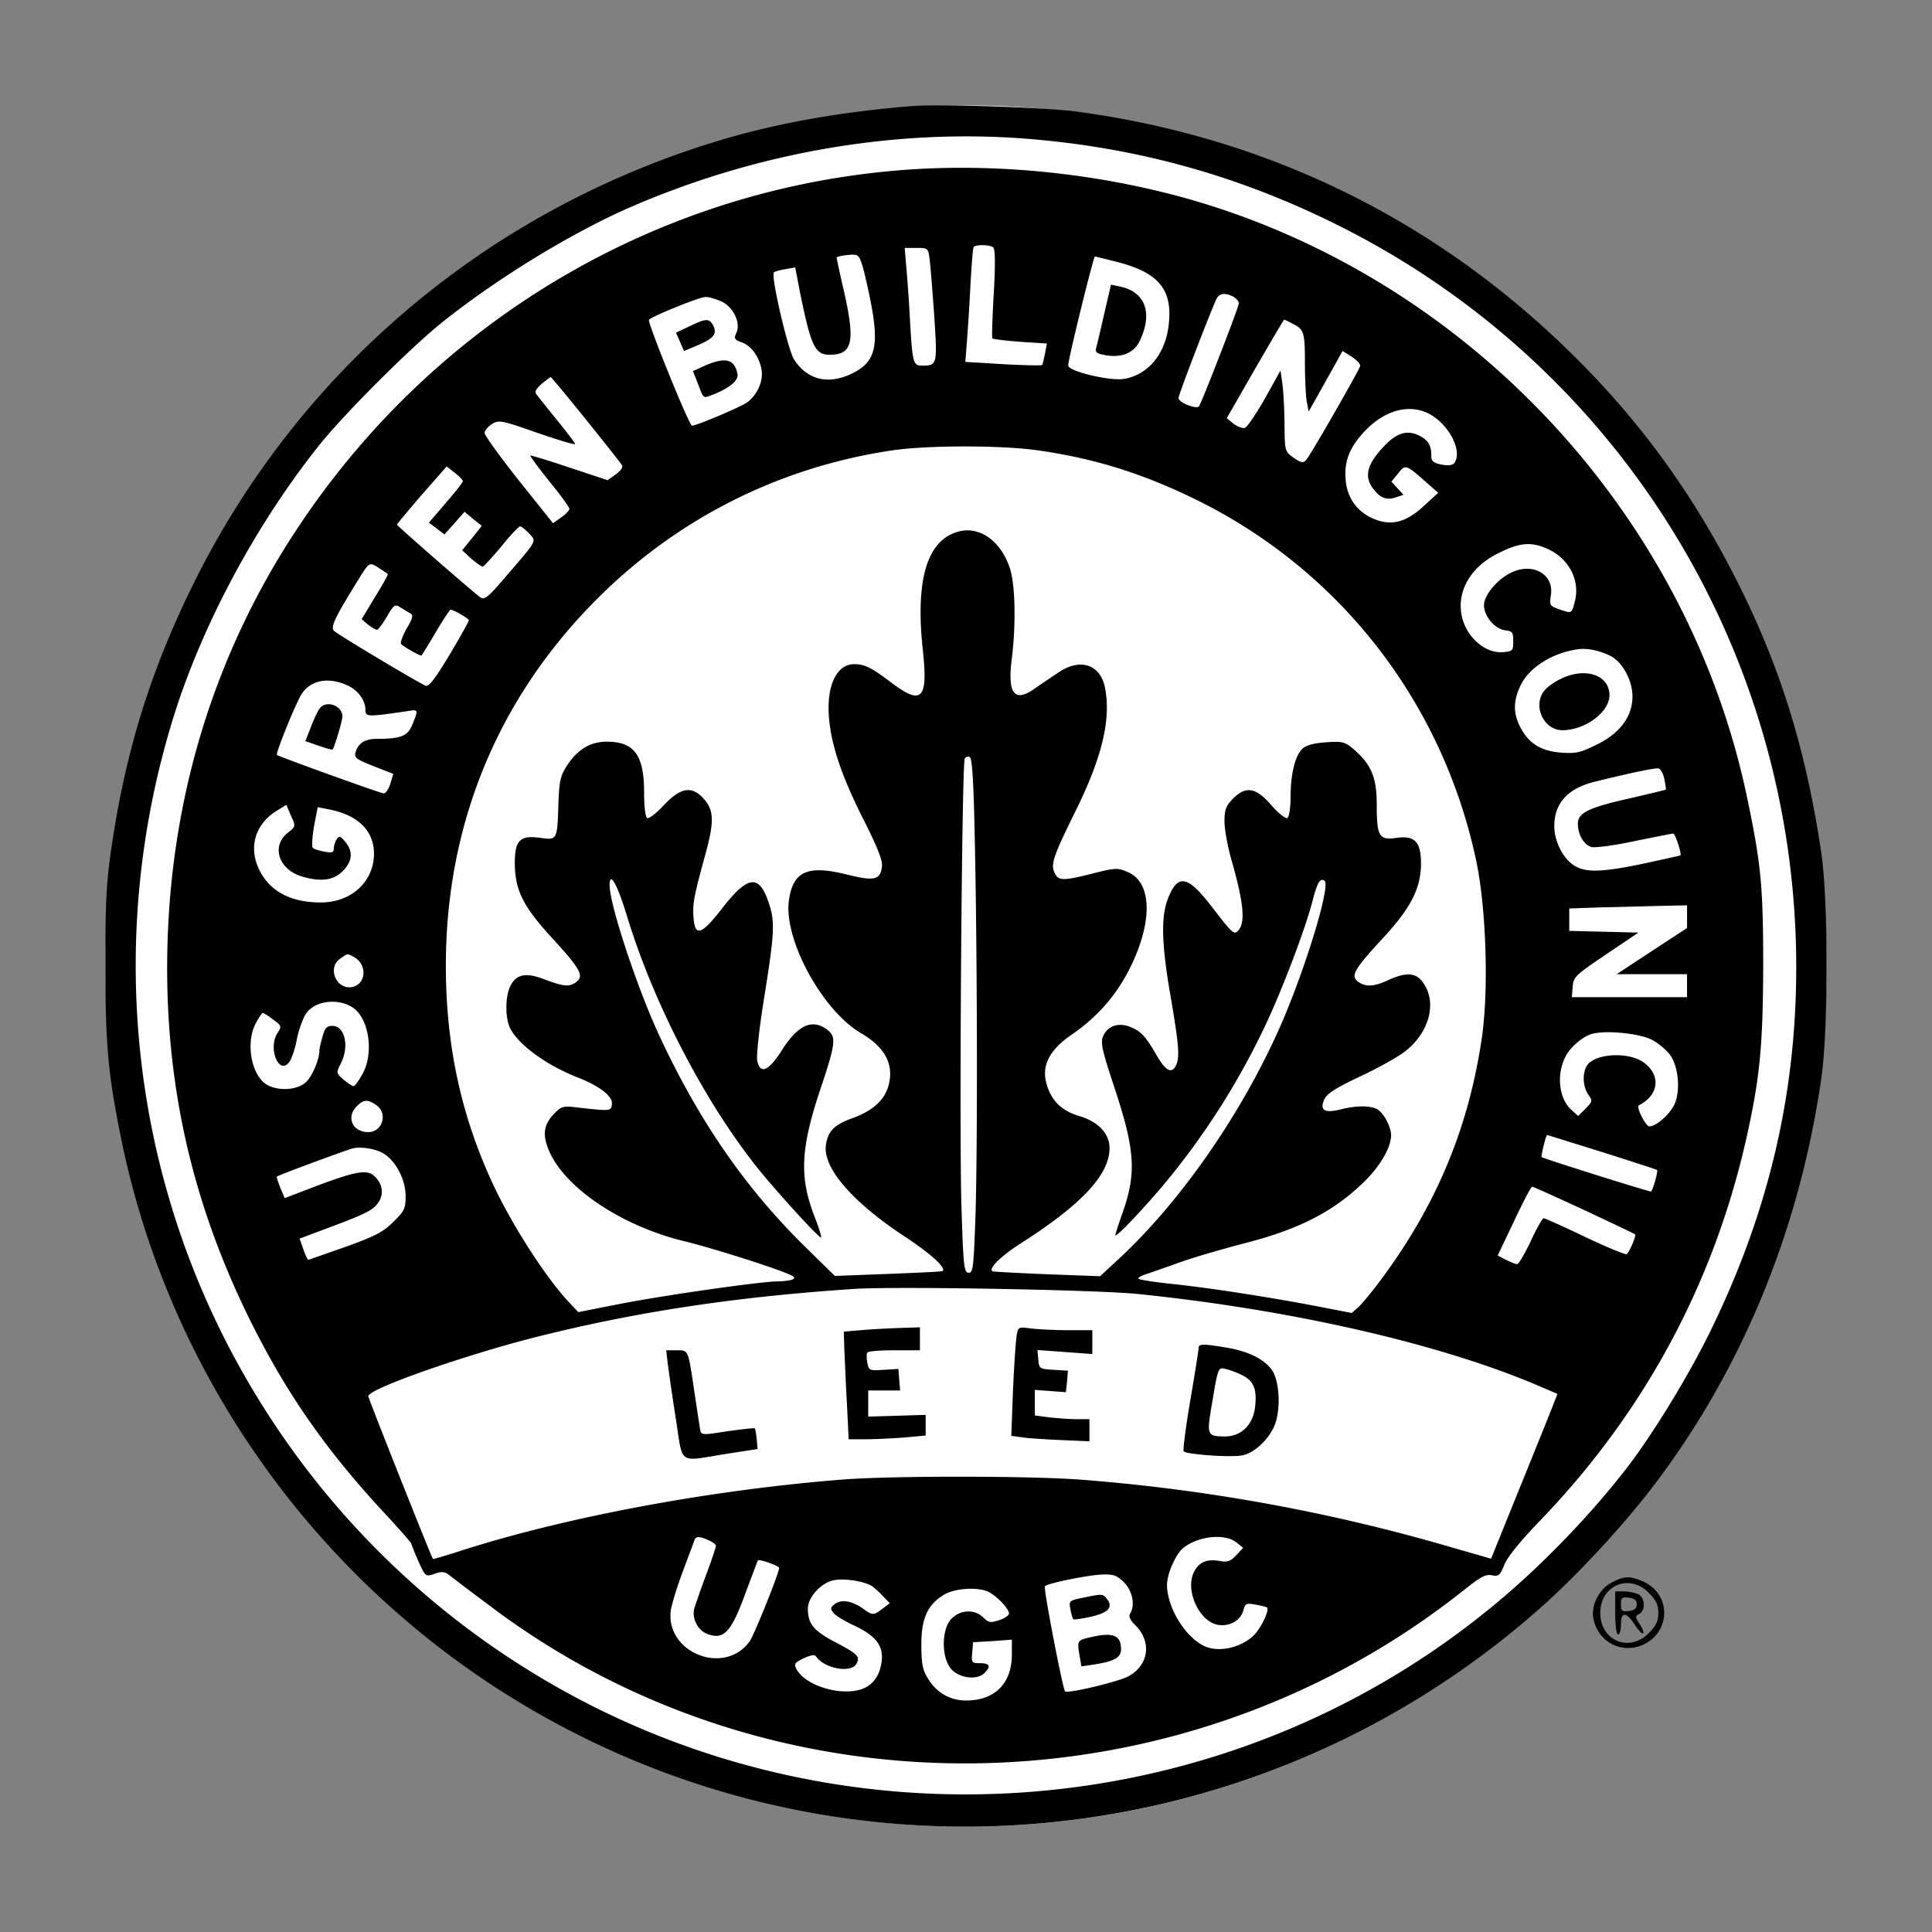
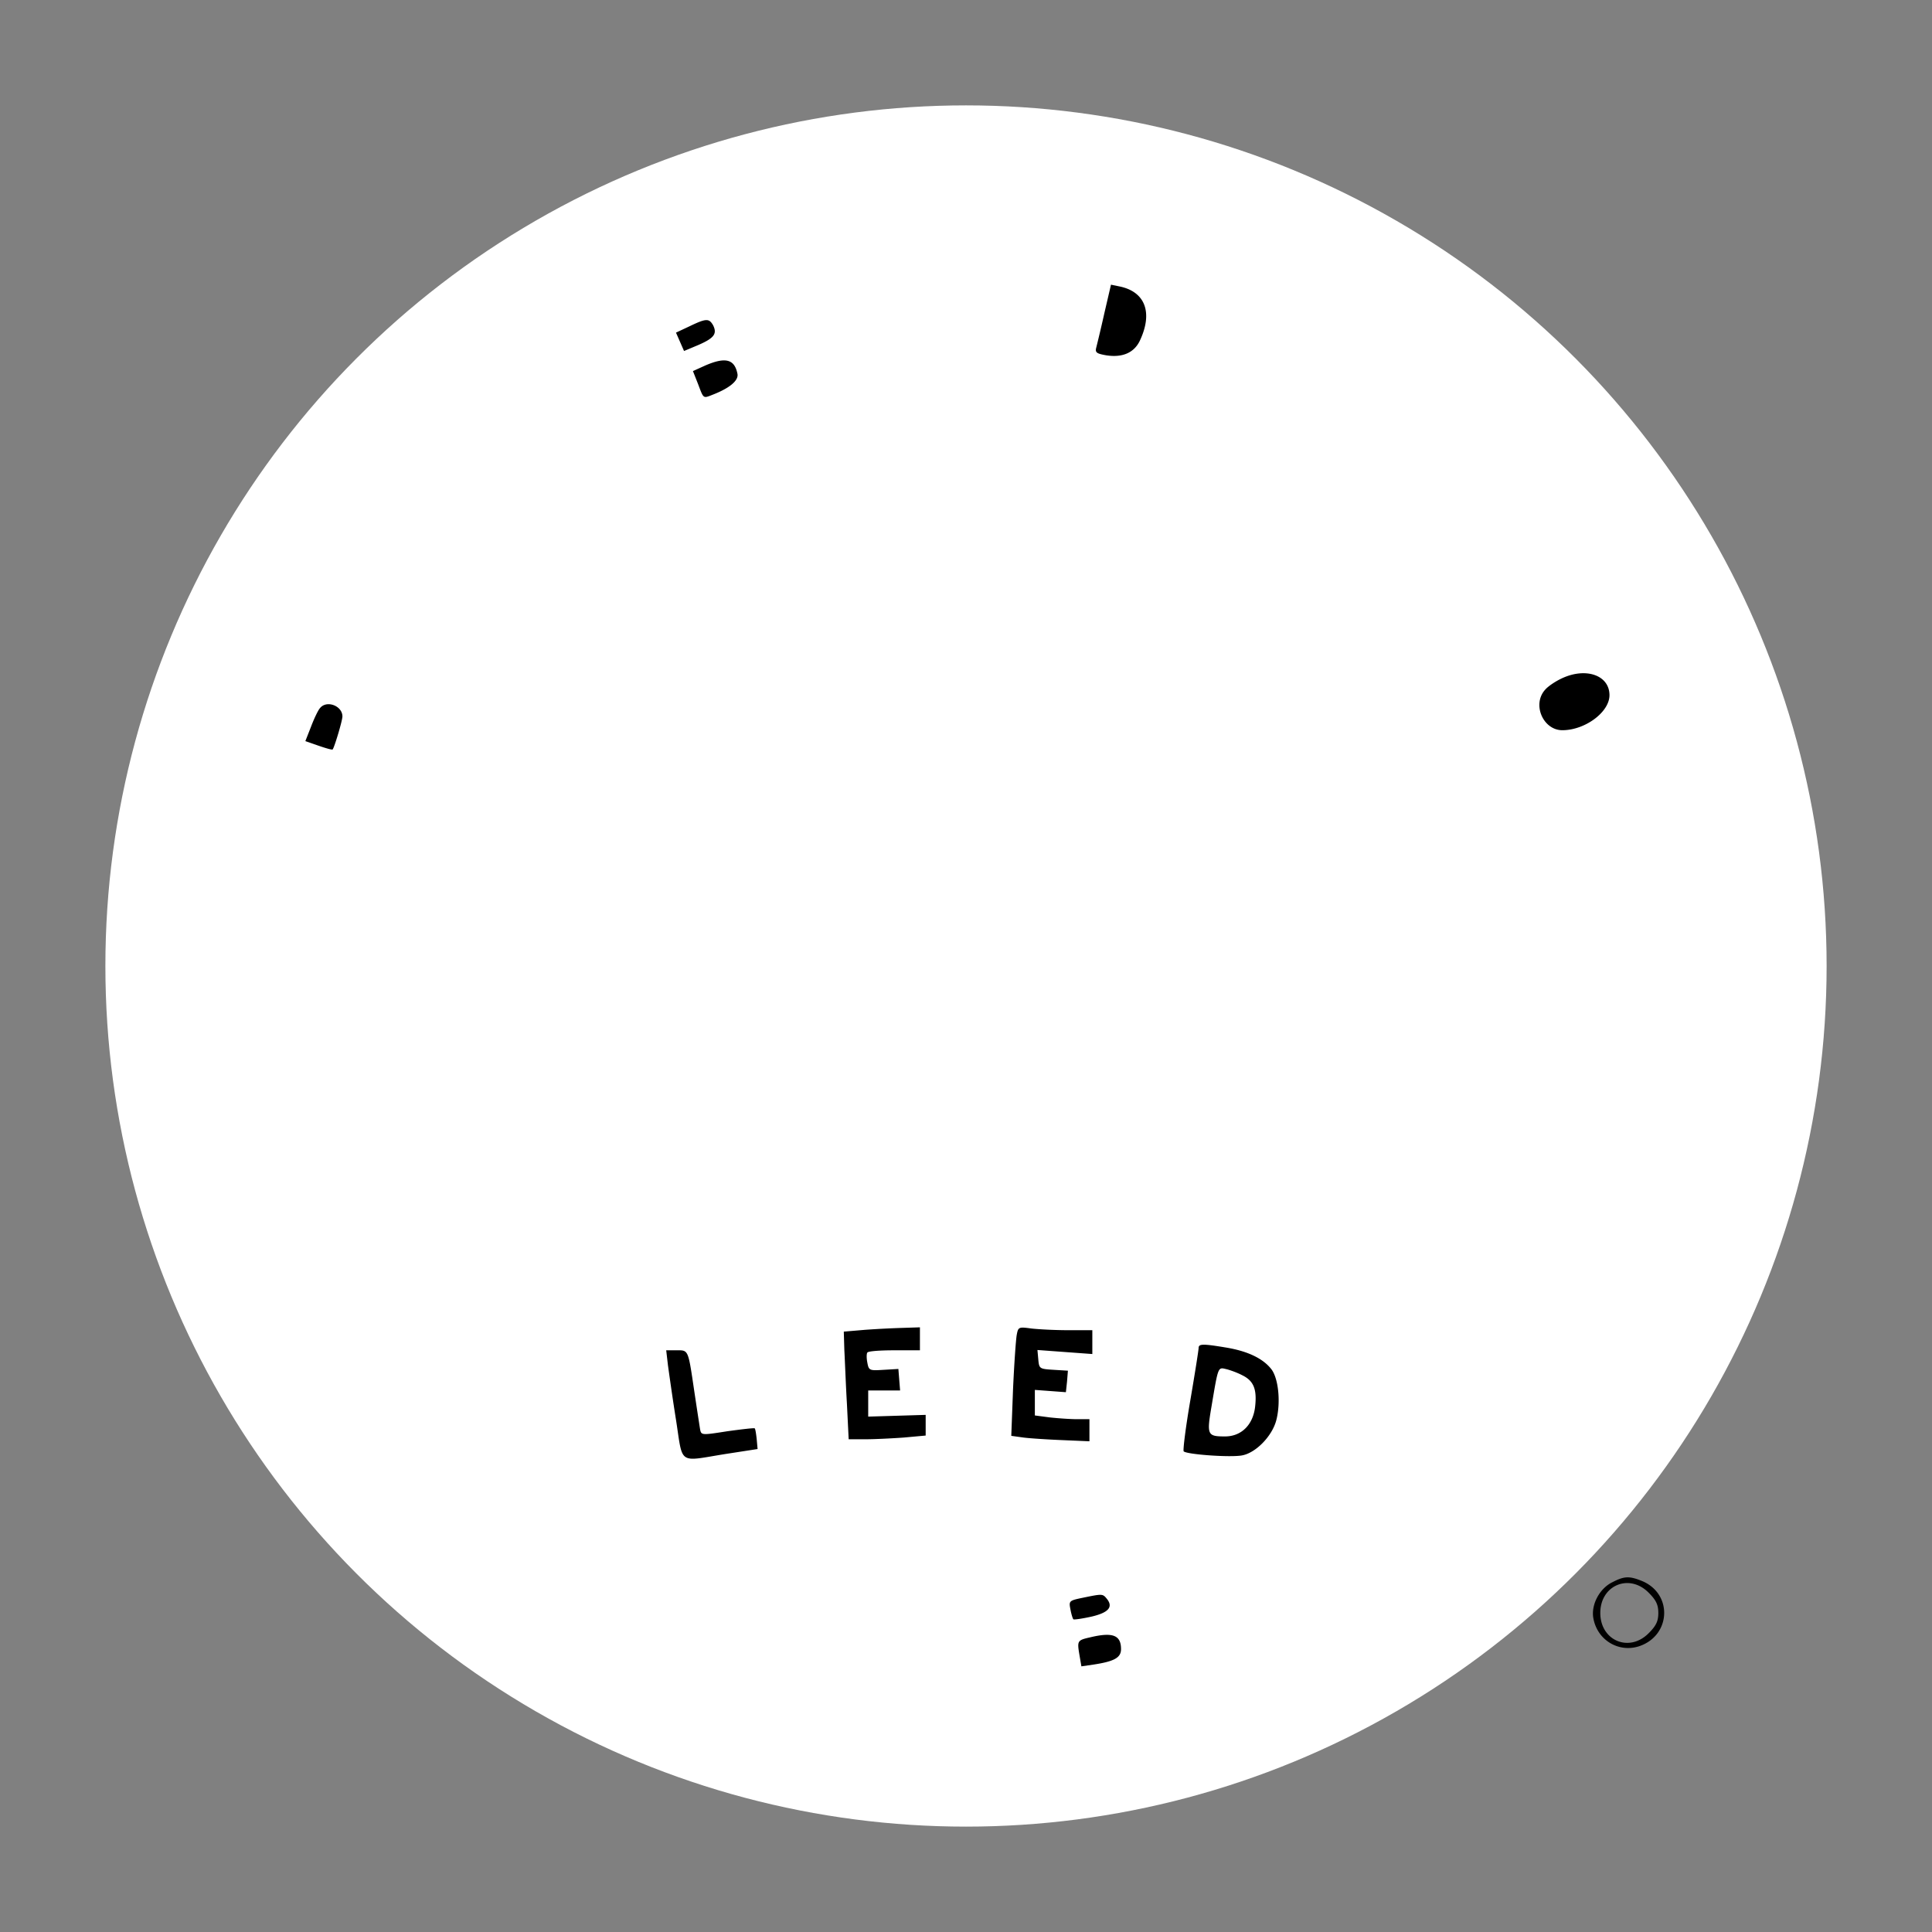
<svg xmlns="http://www.w3.org/2000/svg" width="110" height="110" fill="none">
  <rect width="100%" height="100%" fill="#808080" stroke="none" />
  <circle cx="55" cy="55" r="49" fill="#fff" />
-   <path d="M51.886 6.042c-3.78.31-7.1.883-10.044 1.7-13.545 3.808-24.702 13.043-30.869 25.58-2.372 4.82-3.779 9.332-4.58 14.628C6.065 50.107 6 51.12 6 54.814c0 4.724.147 6.31.916 10.101 2.765 13.436 11.157 25.188 23 32.216 18.55 11 42.074 8.614 58.139-5.9 1.995-1.815 4.416-4.446 6.052-6.587 5.039-6.604 8.327-14.547 9.586-23.21.409-2.795.409-10.15 0-12.912-.916-6.113-2.454-10.968-5.136-16.1-2.323-4.478-5.186-8.4-8.72-11.931-7.835-7.862-17.552-12.668-28.545-14.139-1.865-.245-7.836-.44-9.406-.31Zm6.641 1.863c6.25.507 11.958 2.092 17.553 4.87 16.08 7.977 26.19 24.306 26.19 42.301 0 7.322-1.619 14.105-4.99 20.921-1.243 2.501-3.206 5.704-4.694 7.633-2.094 2.697-4.842 5.541-7.492 7.731-15.214 12.602-36.922 14.351-53.984 4.348a47.305 47.305 0 0 1-16.587-16.361c-6.969-11.507-8.67-25.432-4.679-38.41 1.62-5.263 4.679-11 8.294-15.544 1.407-1.781 5.284-5.655 7.083-7.077 3.108-2.485 7.345-5.067 10.633-6.505C43.07 8.673 50.97 7.3 58.527 7.905Z" fill="#000" />
-   <path d="M50.74 9.736c-13.773 1.258-26.239 8.81-33.894 20.48-4.842 7.355-7.329 15.838-7.329 24.909 0 7.11 1.538 13.632 4.76 20.12 2.013 4.037 4.205 7.208 7.46 10.739.932.997 1.685 1.863 1.685 1.912 0 .05.18.49.392.98.41.9.41.9.916.736.377-.147.573-.13.802.033.164.13 1.21.932 2.356 1.782 16.31 12.323 39.44 11.915 55.57-.981.85-.67 1.145-.834 1.488-.752.393.065.458 0 .704-.605.18-.441.883-1.307 1.93-2.402 5.971-6.162 9.946-13.501 11.827-21.772.786-3.48.965-5.312.982-9.855 0-4.577-.115-5.835-.916-9.644-3.19-15.282-14.576-28.178-29.446-33.343-5.954-2.076-13.005-2.926-19.286-2.337Zm5.808 4.348c.114.081.13.915.033 2.615-.082 1.373-.115 2.533-.082 2.566.049.049.752.13 1.587.196l1.521.098-.114.588c-.066.327-.131.622-.164.638-.033.032-1.03.016-2.209-.05l-2.159-.13.098-1.242c.05-.687.148-2.125.197-3.204.065-1.078.13-2.01.18-2.092.081-.147.9-.147 1.112.017Zm-3.615.719c.049.392.163 1.83.261 3.22.18 2.745.164 2.794-.687 2.794-.523 0-.556-.13-.703-2.696a79.768 79.768 0 0 0-.196-2.828l-.098-1.177h.67c.654 0 .67 0 .753.687Zm-3.468 1.847c.654 3.056.441 3.988-1.08 4.674-1.309.589-2.47.262-3.19-.882-.343-.573-1.325-4.757-1.129-4.937.05-.049.344-.13.655-.18l.556-.097.278 1.454c.638 3.106.85 3.547 1.767 3.514 1.227-.032 1.374-.784.72-3.66a60.779 60.779 0 0 1-.41-1.864c0-.082.72-.196 1.047-.164.279.017.393.327.786 2.142Zm14.15-1.733c2.29.588 3.108 1.52 2.944 3.383-.13 1.75-1.112 3.008-2.535 3.27-.785.146-3.223-.426-3.206-.769.032-.49 1.44-6.194 1.52-6.194.05 0 .623.147 1.277.31Zm6.609 1.978c.163.098.31.261.31.376 0 .212-2.126 5.688-2.273 5.867-.164.18-1.162-.228-1.162-.474 0-.163 1.472-4.037 2.127-5.573.163-.392.49-.458.998-.196Zm-29.2.245c.703.294 1.178 1.226.9 1.814-.148.327-.099.392.31.54.605.196 1.145 1.062 1.145 1.814 0 .572-.327 1.21-.818 1.585-.327.262-3.091 1.422-3.173 1.34-.262-.261-2.552-5.933-2.438-6.03.213-.213 2.88-1.292 3.207-1.292.163-.016.54.098.867.229Zm32.602 1.308c.622.31.671.49.671 2.255 0 .834.049 1.782.098 2.125l.115.605.965-1.716.965-1.733.523.327c.295.196.508.425.475.54-.082.277-2.83 5.082-3.076 5.344-.163.18-.278.163-.703-.13-.507-.36-.507-.377-.524-1.864 0-.834-.065-1.863-.114-2.305l-.115-.8-.9 1.617c-.506.883-1.013 1.635-1.144 1.651-.131.033-.426-.081-.638-.245l-.377-.31 1.604-2.795c.9-1.553 1.635-2.812 1.668-2.812.033 0 .262.115.507.245Zm-40.275 5.426c1.08 1.34 1.996 2.5 2.062 2.615.065.114-.082.327-.36.523l-.458.327-2.176-.72c-1.21-.408-2.208-.702-2.225-.686-.032.033.458.687 1.08 1.471.638.769 1.145 1.488 1.145 1.57 0 .081-.213.31-.474.49l-.458.327-1.947-2.436c-1.063-1.34-1.947-2.566-1.947-2.697 0-.147.197-.375.426-.523.392-.228.523-.212 2.568.507 1.194.409 2.16.703 2.16.638 0-.05-.459-.654-1.015-1.34a100.6 100.6 0 0 1-1.178-1.472c-.13-.163-.049-.31.278-.604.262-.213.491-.393.524-.393.032 0 .932 1.08 1.995 2.403Zm47.767-.425c1.211.458 2.193 2.125 1.702 2.893-.098.147-.311.18-.736.114-.475-.098-.59-.196-.59-.49 0-.605-.163-.899-.686-1.16-.671-.344-1.276-.164-1.963.555-1.031 1.063-1.21 1.798-.622 2.517.376.49.769.622 1.292.425l.393-.13-.687-.752.376-.458c.425-.54.442-.54 1.652.54l.638.555-.752.687c-1.014.964-1.849 1.21-2.83.833-.982-.376-1.587-1.177-1.685-2.206-.098-1.046.163-1.782.949-2.68 1.08-1.21 2.404-1.684 3.55-1.243Zm-22.034 2.19c3.173.458 5.79 1.259 8.784 2.697 8.327 4.005 14.248 11.572 16.179 20.66.572 2.713.72 7.322.327 10.068-.753 5.149-2.585 9.545-5.758 13.811-.458.621-1.031 1.308-1.244 1.52l-.409.36-1.7-.327c-2.667-.523-6.43-1.111-8.524-1.324-1.063-.114-1.93-.245-1.93-.31 0-.066.245-.197.54-.278.278-.098 1.178-.409 1.996-.703.801-.278 2.453-.752 3.648-1.062 3.042-.785 5.038-1.831 6.756-3.547.867-.866 1.44-1.88 1.456-2.55 0-.507-.426-1.291-.802-1.504-.425-.212-1.162-.212-2.078.017-.916.228-1.21.049-.916-.589.148-.31.655-.637 1.93-1.242.966-.441 2.11-1.079 2.569-1.406 1.489-1.095 1.963-2.909 1.063-4.053-.392-.507-.932-.523-1.914-.082-.834.392-1.308.409-1.734.098-.441-.327-.229-.703 1.39-2.452 1.588-1.716 2.16-2.81 2.193-4.184.016-1.307-.327-1.7-1.39-1.552-.999.147-1.13-.082-1.13-1.88 0-1.537-.294-2.256-1.243-3.106-.572-.49-.67-.523-1.636-.457-.687.049-1.128.163-1.34.36-.426.375-.688 1.454-.688 2.778 0 .588-.082 1.111-.18 1.177-.098.049-.507-.262-.916-.736-.883-1.013-1.44-1.111-2.192-.36-.393.41-.474.622-.474 1.292 0 .441.18 1.422.392 2.174.687 2.386.802 3.53.425 3.988-.261.327-.327.261-1.488-1.242-1.423-1.864-1.98-1.978-2.552-.523-.409 1.062-.36 2.631.18 5.704.458 2.713.507 3.367.262 3.825-.246.457-.59.245-1.096-.638-.606-1.046-.867-1.34-1.473-1.585-.654-.278-1.292-.082-1.554.506-.163.36-.082.752.573 2.746 1.243 3.727 1.341 5.018.523 7.34-.229.636-.409 1.209-.409 1.258 0 .18 1.39-1.275 2.634-2.73a42.414 42.414 0 0 0 5.856-9.104c.966-2.01 2.323-5.59 2.716-7.11.294-1.128.442-1.405.703-1.242.393.245-1.194 5.377-2.65 8.597-2.225 4.904-5.578 9.693-9.013 12.896l-1.113 1.03-3.042-.114c-1.669-.066-3.06-.148-3.092-.164-.213-.196.523-.899 1.734-1.667 3.386-2.174 4.94-3.858 4.94-5.345 0-.833-.638-1.504-1.718-1.83-1.014-.295-1.619-.883-1.88-1.88-.279-.997.196-1.896 1.406-2.73 1.75-1.193 2.945-2.697 3.746-4.69.9-2.273.704-4.087-.523-4.593-.573-.246-.704-.246-1.98.081-1.685.425-1.946.425-2.159 0-.262-.49-.13-.915 1.145-3.498 1.538-3.105 2.061-5.262 1.701-7.093-.278-1.34-1.44-1.7-2.699-.817a88.4 88.4 0 0 0-1.325.899c-1.145.8-1.538.261-1.276-1.75.23-1.846.197-4.053-.082-5.017-.49-1.634-1.766-2.55-3.01-2.174-1.75.507-2.404 2.762-1.979 6.701.31 2.877-.049 3.22-1.881 1.815-1.08-.801-1.423-.981-2.029-.981-1.014 0-1.603 1.275-1.423 3.138.147 1.57.753 3.334 1.98 5.754.752 1.487 1.063 2.271 1.03 2.598-.082.801-.425.883-2.045.474-2.208-.54-3.026-.163-3.255 1.488-.31 2.206 1.898 6.276 4.122 7.567 1.358.801 1.865 1.765 1.554 2.959-.229.833-.867 1.422-1.995 1.847-1.096.392-1.44.735-1.57 1.52-.213 1.307 1.488 3.285 4.563 5.295 1.407.932 2.29 1.733 2.078 1.913-.033.032-1.44.098-3.108.163l-3.027.115-1.652-1.619c-3.435-3.367-6.085-7.208-8.343-12.062-1.26-2.713-2.83-7.453-2.83-8.565 0-.833.426-.081.982 1.733 1.521 5.018 4.466 10.673 7.508 14.449 1.113 1.373 3.468 3.955 3.55 3.873.033-.032-.114-.523-.343-1.111-.916-2.321-.835-3.956.343-7.453.802-2.387.85-2.828.442-3.188-.884-.751-1.734-.392-2.667 1.08-.752 1.192-1.227 1.405-1.406.637-.066-.262.098-1.83.408-3.727.59-3.694.606-4.25.213-5.377-.54-1.553-1.178-1.455-2.617.392-1.194 1.536-1.554 1.65-1.636.523-.066-.785.033-1.242.703-3.694.491-1.814.458-2.435-.163-3.105-.655-.703-1.293-.589-2.225.408-.425.458-.85.785-.949.736-.114-.066-.18-.67-.18-1.455 0-2.125-.556-2.893-2.126-2.893-.933 0-1.636.425-2.241 1.324-.393.605-.459.883-.508 2.092-.065 2.207-.065 2.19-1.03 2.06-1.145-.164-1.456.13-1.456 1.405 0 1.553.458 2.485 2.11 4.282 1.62 1.766 1.849 2.174 1.39 2.518-.392.294-.703.261-1.766-.131-1.08-.425-1.636-.327-1.98.343-.31.605-.31 1.83-.016 2.435.491.948 2.094 2.109 3.86 2.795 1.244.49 1.997 1.08 1.931 1.52-.049.393-.082.393-1.848.197-.916-.115-1.015-.099-1.424.326-.621.621-.703 1.226-.294 2.158.932 2.125 4.171 4.266 7.688 5.116 1.538.376 4.81 1.406 5.873 1.847.425.18.475.245.262.343-.147.05-.523.098-.834.098-.916 0-6.527.801-9.014 1.291l-2.323.458-.556-.588c-1.276-1.373-3.108-4.201-4.204-6.49-1.881-3.955-2.781-8.04-2.781-12.65 0-8.025 2.944-15.2 8.588-20.856 4.597-4.61 10.42-7.535 16.85-8.483 2.028-.294 6.167-.294 8.26 0ZM26.35 27.39c.016.064-.425.62-.965 1.241l-.965 1.128.441.327.442.343.573-.637.572-.654.49.409.492.392-.556.703-.557.686.507.474c.295.245.59.458.655.458.065 0 .54-.523 1.063-1.144.507-.638.998-1.144 1.063-1.144.082 0 .311.18.508.392.441.474.523.327-1.276 2.419-1.047 1.226-1.244 1.39-1.49 1.226-.49-.36-4.743-4.07-4.743-4.136 0-.049.638-.8 1.407-1.7l1.423-1.617.458.36c.245.195.458.408.458.473Zm61.786 3.873c1.21.555 1.849 1.814 1.522 3.007-.18.687-.164.67-.916.409-.508-.18-.524-.229-.442-.785.196-1.226-1.08-1.912-2.323-1.258-.704.36-1.358 1.111-1.472 1.683-.115.621.54 1.488 1.21 1.57.393.048.442.114.442.62 0 .54-.033.572-.573.621-1.128.099-2.29-1.045-2.404-2.37-.131-1.29.67-2.533 2.077-3.236 1.243-.637 1.914-.703 2.88-.261Zm-66.514 1.111c.23.147.426.278.459.31.032.017-.295.605-.72 1.292l-.77 1.275.36.31c.213.164.442.295.508.295.082 0 .327-.344.572-.752.41-.703.458-.72.786-.507.196.115.458.278.572.343.147.082.098.294-.229.834-.229.408-.376.8-.327.883.082.13 1.03.67 1.161.67.017 0 .377-.589.802-1.308.425-.72.818-1.307.85-1.307.18 0 1.048.506 1.048.604 0 .066-.491.948-1.096 1.962-.818 1.356-1.178 1.83-1.358 1.765-.377-.147-4.957-2.877-5.219-3.122-.229-.212.05-.785 1.57-3.22.442-.686.475-.703 1.031-.327Zm70.097 4.985c.67.36 1.227 1.39 1.227 2.289 0 1.144-.704 2.092-2.029 2.745-.932.458-1.194.523-2.028.458-1.145-.082-1.849-.523-2.323-1.438-.425-.817-.41-1.52.016-2.403.491-1.013 1.816-1.847 3.256-2.043.54-.082 1.276.082 1.88.392Zm-71.863 1.7c.556.278.948.834.948 1.34 0 .425.082.425 2.34.098.687-.114.687-.114.343.736-.261.67-.638.834-2.044.834-.655 0-1.048.245-1.195.752-.098.31.017.408 1.014.8l1.13.442-.164.555c-.099.31-.262.556-.377.556-.18 0-5.97-2.092-6.085-2.19-.082-.098 1.129-3.09 1.44-3.514.54-.785 1.586-.932 2.65-.409ZM55.5 47.803c.147 6.636.164 18.011.033 21.591-.099 2.762-.131 3.073-.377 3.073-.261 0-.31-.343-.408-3.563-.148-3.841.016-25.45.18-25.71.048-.099.18-.131.277-.099.148.05.23 1.406.295 4.708Zm39.26-3.45c.066.311.099.59.082.606-.016.016-.965.245-2.094.506-2.273.507-2.911.818-2.911 1.422 0 .638.343 1.226.785 1.34.229.05 1.341-.097 2.47-.343 1.129-.228 2.11-.425 2.176-.425.114 0 .49 1.16.409 1.243-.017.016-.933.212-2.045.457-2.323.49-3.321.54-3.959.147-.638-.36-1.162-1.356-1.178-2.223-.016-1.307.72-2.157 2.209-2.55 1.75-.44 3.484-.817 3.713-.784.13.017.278.294.343.605Zm-78.39 3.074c-.948.768-.49 2.108.851 2.484 1.047.31 1.767.213 2.29-.31.556-.556.605-1.128.147-1.668-.278-.343-.343-.36-.49-.147a1.221 1.221 0 0 0-.164.523c0 .23-.098.262-.523.18-.295-.049-.606-.147-.671-.212-.066-.066-.033-.605.065-1.21l.213-1.111.573.114c1.7.31 2.633 1.21 2.633 2.55-.016 1.585-1.292 2.762-3.026 2.762-1.701 0-2.895-.621-3.5-1.847-.639-1.291-.246-2.631 1.03-3.4l.507-.31.262.621c.278.605.278.605-.197.98Zm79.683 5.41-1.996 1.307-2.012 1.324h4.008v1.308h-6.56l.05-.605c.048-.556.163-.654 1.897-1.83l1.848-1.243L89.347 53v-1.275l1.848-.065c.998-.016 2.52-.065 3.354-.082l1.505-.033v1.292Zm-75.904 1.65c.753.41.72 1.488-.049 1.7-.916.23-1.505-1.062-.736-1.601.442-.31.393-.31.785-.098Zm-.065 2.877c.932.621 1.227 2.615.54 3.809-.197.36-.426.67-.491.67-.066 0-.327-.164-.573-.376-.425-.376-.425-.392-.163-.9.507-.98.245-2.157-.475-2.157-.31 0-.425.115-.556.605-.098.343-.18.687-.18.785 0 .523-.409 1.487-.769 1.814-.474.441-1.488.523-2.16.18-.931-.474-1.308-2.403-.686-3.547.164-.31.343-.572.393-.572.049 0 .31.163.588.376.491.36.491.392.246.768-.556.85.082 2.435.67 1.65.131-.179.328-.735.426-1.258.098-.523.327-1.16.49-1.438.475-.785 1.816-.98 2.7-.409Zm73.957 1.83c.376.197.834.59 1.047.867.441.621.589 1.847.31 2.664-.196.605-1.063 1.406-1.488 1.406-.213 0-.769-1.111-.605-1.193 1.145-.589 1.276-1.7.294-2.436-.883-.653-2.88-.523-3.272.213-.245.441-.196 1.177.099 1.602.261.36.245.392-.148.8l-.425.425-.409-.375c-.703-.654-.834-2.044-.294-3.04.228-.458.85-1.014 1.34-1.21.672-.294 2.766-.114 3.55.278Zm-72.616 3.727c.67.458.36 1.537-.458 1.537-.9 0-1.276-.85-.654-1.471.392-.392.621-.409 1.112-.066Zm69.77 2.665c1.7.539 3.108.997 3.157 1.03.049.065-.213 1.062-.344 1.225-.016.05-6.15-1.88-6.233-1.961-.049-.05.246-1.259.311-1.259.017 0 1.423.442 3.108.965Zm-69.246.163c.654.474 1.145 1.471 1.145 2.354 0 .703-.066.85-.704 1.47-.572.573-1.047.818-2.732 1.423-1.128.392-2.077.735-2.11.735-.033 0-.163-.278-.278-.605l-.213-.604 1.178-.442c2.552-.948 2.961-1.144 3.272-1.569.36-.474.294-1.062-.147-1.503-.458-.474-1.064-.36-4.04.784l-1.113.425-.246-.588c-.13-.327-.229-.621-.196-.638.066-.081 3.893-1.487 4.302-1.602.524-.13 1.44.033 1.882.36Zm68.231 3.138c1.57.736 2.88 1.357 2.912 1.39.082.081-.327 1.03-.475 1.127-.065.05-1.128-.392-2.371-.98-1.227-.589-2.29-1.063-2.356-1.063-.066 0-.409.589-.736 1.308-.344.719-.687 1.307-.77 1.307-.097 0-.375-.114-.637-.245l-.475-.245.933-1.961c.507-1.079.965-1.962 1.03-1.962.05 0 1.391.605 2.945 1.324Zm-25.372 4.79c8.588.882 16.882 2.761 22.493 5.099l1.374.588-.294.752c-.164.425-1.015 2.534-1.898 4.707l-1.587 3.923-2.159-.621a103.49 103.49 0 0 0-21.135-3.874c-2.896-.229-10.797-.229-13.578-.016-7.508.588-15.786 2.125-21.822 4.07-.85.278-1.554.474-1.554.457-.131-.212-3.68-9.153-3.68-9.267 0-.425 5.561-2.37 9.732-3.416 5.71-1.422 11.304-2.256 17.995-2.697 2.437-.147 13.692.05 16.113.294ZM40.353 87.7c.229.098.409.245.409.31 0 .082-.245.818-.556 1.651a52.43 52.43 0 0 0-.671 1.896c-.164.572.196 1.292.769 1.488.932.327 1.341-.131 2.176-2.436.36-.948.654-1.748.67-1.765.066-.098 1.21.31 1.21.425 0 .294-1.406 3.776-1.668 4.168-1.423 2.01-4.825.67-4.498-1.765.065-.36.36-1.357.687-2.207.31-.85.621-1.65.654-1.765.082-.245.278-.245.818 0Zm30.034.114.393.311-.393.425c-.327.343-.507.409-.932.327-.736-.13-1.178.049-1.472.62-.524 1.014.278 2.812 1.341 3.008.67.131 1.325-.245 1.472-.833.098-.376.164-.409.704-.31.327.065.621.13.638.163.163.13-.36 1.21-.753 1.585-.769.736-2.061.997-2.863.588-1.096-.555-2.077-2.222-2.077-3.465 0-.62.49-1.732.9-2.075.834-.703 2.388-.867 3.042-.344Zm-6.38 2.289c.475.49.638 1.307.328 1.781-.082.147.016.376.327.67.932.948.736 2.272-.426 2.893-.572.31-3.468.997-3.598.85-.131-.147-1.244-5.9-1.145-5.982.163-.18 2.535-.654 3.32-.67.59-.016.802.065 1.194.458Zm-14.428.163c.147.082.442.343.67.588l.41.425-.41.311c-.506.392-.572.392-1.111 0-.622-.441-1.195-.54-1.587-.278-.278.213-.295.278-.082.54.13.147.622.44 1.063.653 1.489.67 1.914 1.357 1.57 2.534-.13.441-.376.768-.72.98-1.062.67-3.467.082-4.04-.997-.147-.277-.098-.36.41-.604.392-.18.637-.23.703-.115.474.703 2.012.98 2.306.425.23-.408.082-.555-1.227-1.242-1.21-.637-1.537-1.03-1.537-1.896 0-.654.752-1.471 1.472-1.618.572-.114 1.603.033 2.11.294Zm6.609.327c.474.18 1.26.98 1.26 1.275 0 .098-.246.278-.556.376-.508.163-.606.147-.9-.147-.491-.49-1.325-.458-1.832.082-.54.572-.573 2.092-.05 2.794.426.556 1.49.72 1.93.295.393-.393.328-.573-.245-.573-.474 0-.49-.032-.441-.604l.049-.589 1.112-.065 1.096-.082v.85c0 1.635-.965 2.615-2.6 2.615-.933 0-1.718-.457-2.21-1.307-.277-.442-.343-.85-.343-1.88 0-1.487.344-2.255 1.276-2.828.573-.36 1.8-.457 2.454-.212Z" fill="#000" />
  <path d="M62.879 17.826a88.708 88.708 0 0 1-.458 1.945c-.082.295 0 .36.556.458.932.147 1.587-.147 1.914-.817.769-1.618.31-2.811-1.162-3.106l-.474-.098-.376 1.618Zm-23.622.752-.769.36.458 1.046.818-.343c.9-.393 1.08-.638.834-1.128-.229-.392-.392-.392-1.341.065Zm.883 2.239-.687.311.278.703c.344.899.278.866.9.621.949-.376 1.423-.8 1.358-1.16-.164-.85-.687-.981-1.849-.475Zm48.798 17.8c-.36.163-.802.458-.965.654-.753.833-.115 2.304.981 2.304 1.293 0 2.683-1.03 2.683-1.994 0-1.128-1.325-1.602-2.7-.964Zm-70.718 1.7c-.098.098-.327.572-.507 1.046l-.327.833.752.262c.425.147.769.245.802.212.098-.114.556-1.634.556-1.88 0-.604-.9-.947-1.276-.473ZM49.187 75.72l-1.145.097.032 1.063c.033.588.082 1.961.147 3.056l.099 2.01h.948c.508 0 1.489-.048 2.176-.097l1.26-.115v-1.177l-3.272.099v-1.488h1.816l-.05-.621-.048-.605-.835.05c-.801.048-.85.048-.932-.41-.05-.244-.05-.506 0-.571.033-.082.72-.131 1.538-.131h1.456v-1.308l-1.015.033a54.13 54.13 0 0 0-2.175.114Zm8.703.277c-.05.262-.148 1.667-.213 3.122l-.099 2.632.704.098c.393.049 1.407.114 2.241.147l1.505.065v-1.258h-.687c-.393 0-1.096-.05-1.554-.099l-.867-.114v-1.455l1.767.131.065-.605.05-.62-.819-.05c-.801-.049-.818-.065-.867-.588l-.049-.54 3.125.23v-1.357h-1.374c-.753 0-1.702-.05-2.11-.098-.704-.098-.737-.082-.819.36Zm10.354.753c0 .114-.212 1.454-.474 2.99-.262 1.52-.425 2.828-.376 2.893.18.18 2.699.36 3.337.229.769-.147 1.685-1.079 1.93-1.978.262-.964.147-2.353-.262-2.91-.458-.604-1.308-1.029-2.535-1.241-1.374-.23-1.62-.23-1.62.016Zm2.487 1.552c.638.31.834.784.736 1.732-.098 1.063-.769 1.75-1.718 1.75-1.014 0-1.047-.083-.769-1.717.393-2.337.36-2.223.867-2.108.246.065.638.212.884.343ZM38.03 77.73c.066.474.262 1.88.458 3.105.41 2.615.082 2.387 2.846 1.945l1.8-.278-.05-.555c-.032-.31-.08-.605-.114-.621-.032-.033-.72.049-1.554.163-1.456.229-1.488.229-1.554-.098-.032-.196-.18-1.16-.327-2.141-.36-2.436-.327-2.37-1.014-2.37h-.59l.099.85Zm23.622 13.239c-.785.163-.802.18-.704.67.05.278.131.523.164.556.033.033.49-.033 1.014-.147.998-.23 1.276-.556.884-1.03-.23-.278-.246-.278-1.358-.049Zm.408 2.256c-.719.163-.735.196-.605.98l.115.67.67-.098c1.195-.18 1.587-.392 1.587-.882 0-.801-.474-.981-1.766-.67Zm29.74-3.139c-.736.36-1.226 1.292-1.079 2.06.229 1.242 1.44 1.961 2.601 1.585 1.816-.605 1.93-2.974.18-3.71-.72-.294-1.014-.294-1.701.065Zm2.062.589c.425.425.556.686.556 1.16 0 .474-.13.736-.556 1.16-1.113 1.112-2.748.41-2.748-1.16 0-1.569 1.635-2.272 2.748-1.16Z" fill="#000" />
-   <path d="M91.964 91.835c0 .703.066 1.226.164 1.226s.163-.261.163-.572c0-.736.295-.736.786.016.212.327.425.54.474.49.05-.048-.033-.277-.196-.522-.262-.409-.262-.458-.017-.589.36-.196.328-.899-.049-1.111a2.34 2.34 0 0 0-.818-.164h-.507v1.226Zm1.227-.49c0 .229-.13.343-.442.376-.392.049-.458 0-.458-.376s.066-.425.458-.376c.311.033.442.147.442.376Z" fill="#000" />
</svg>